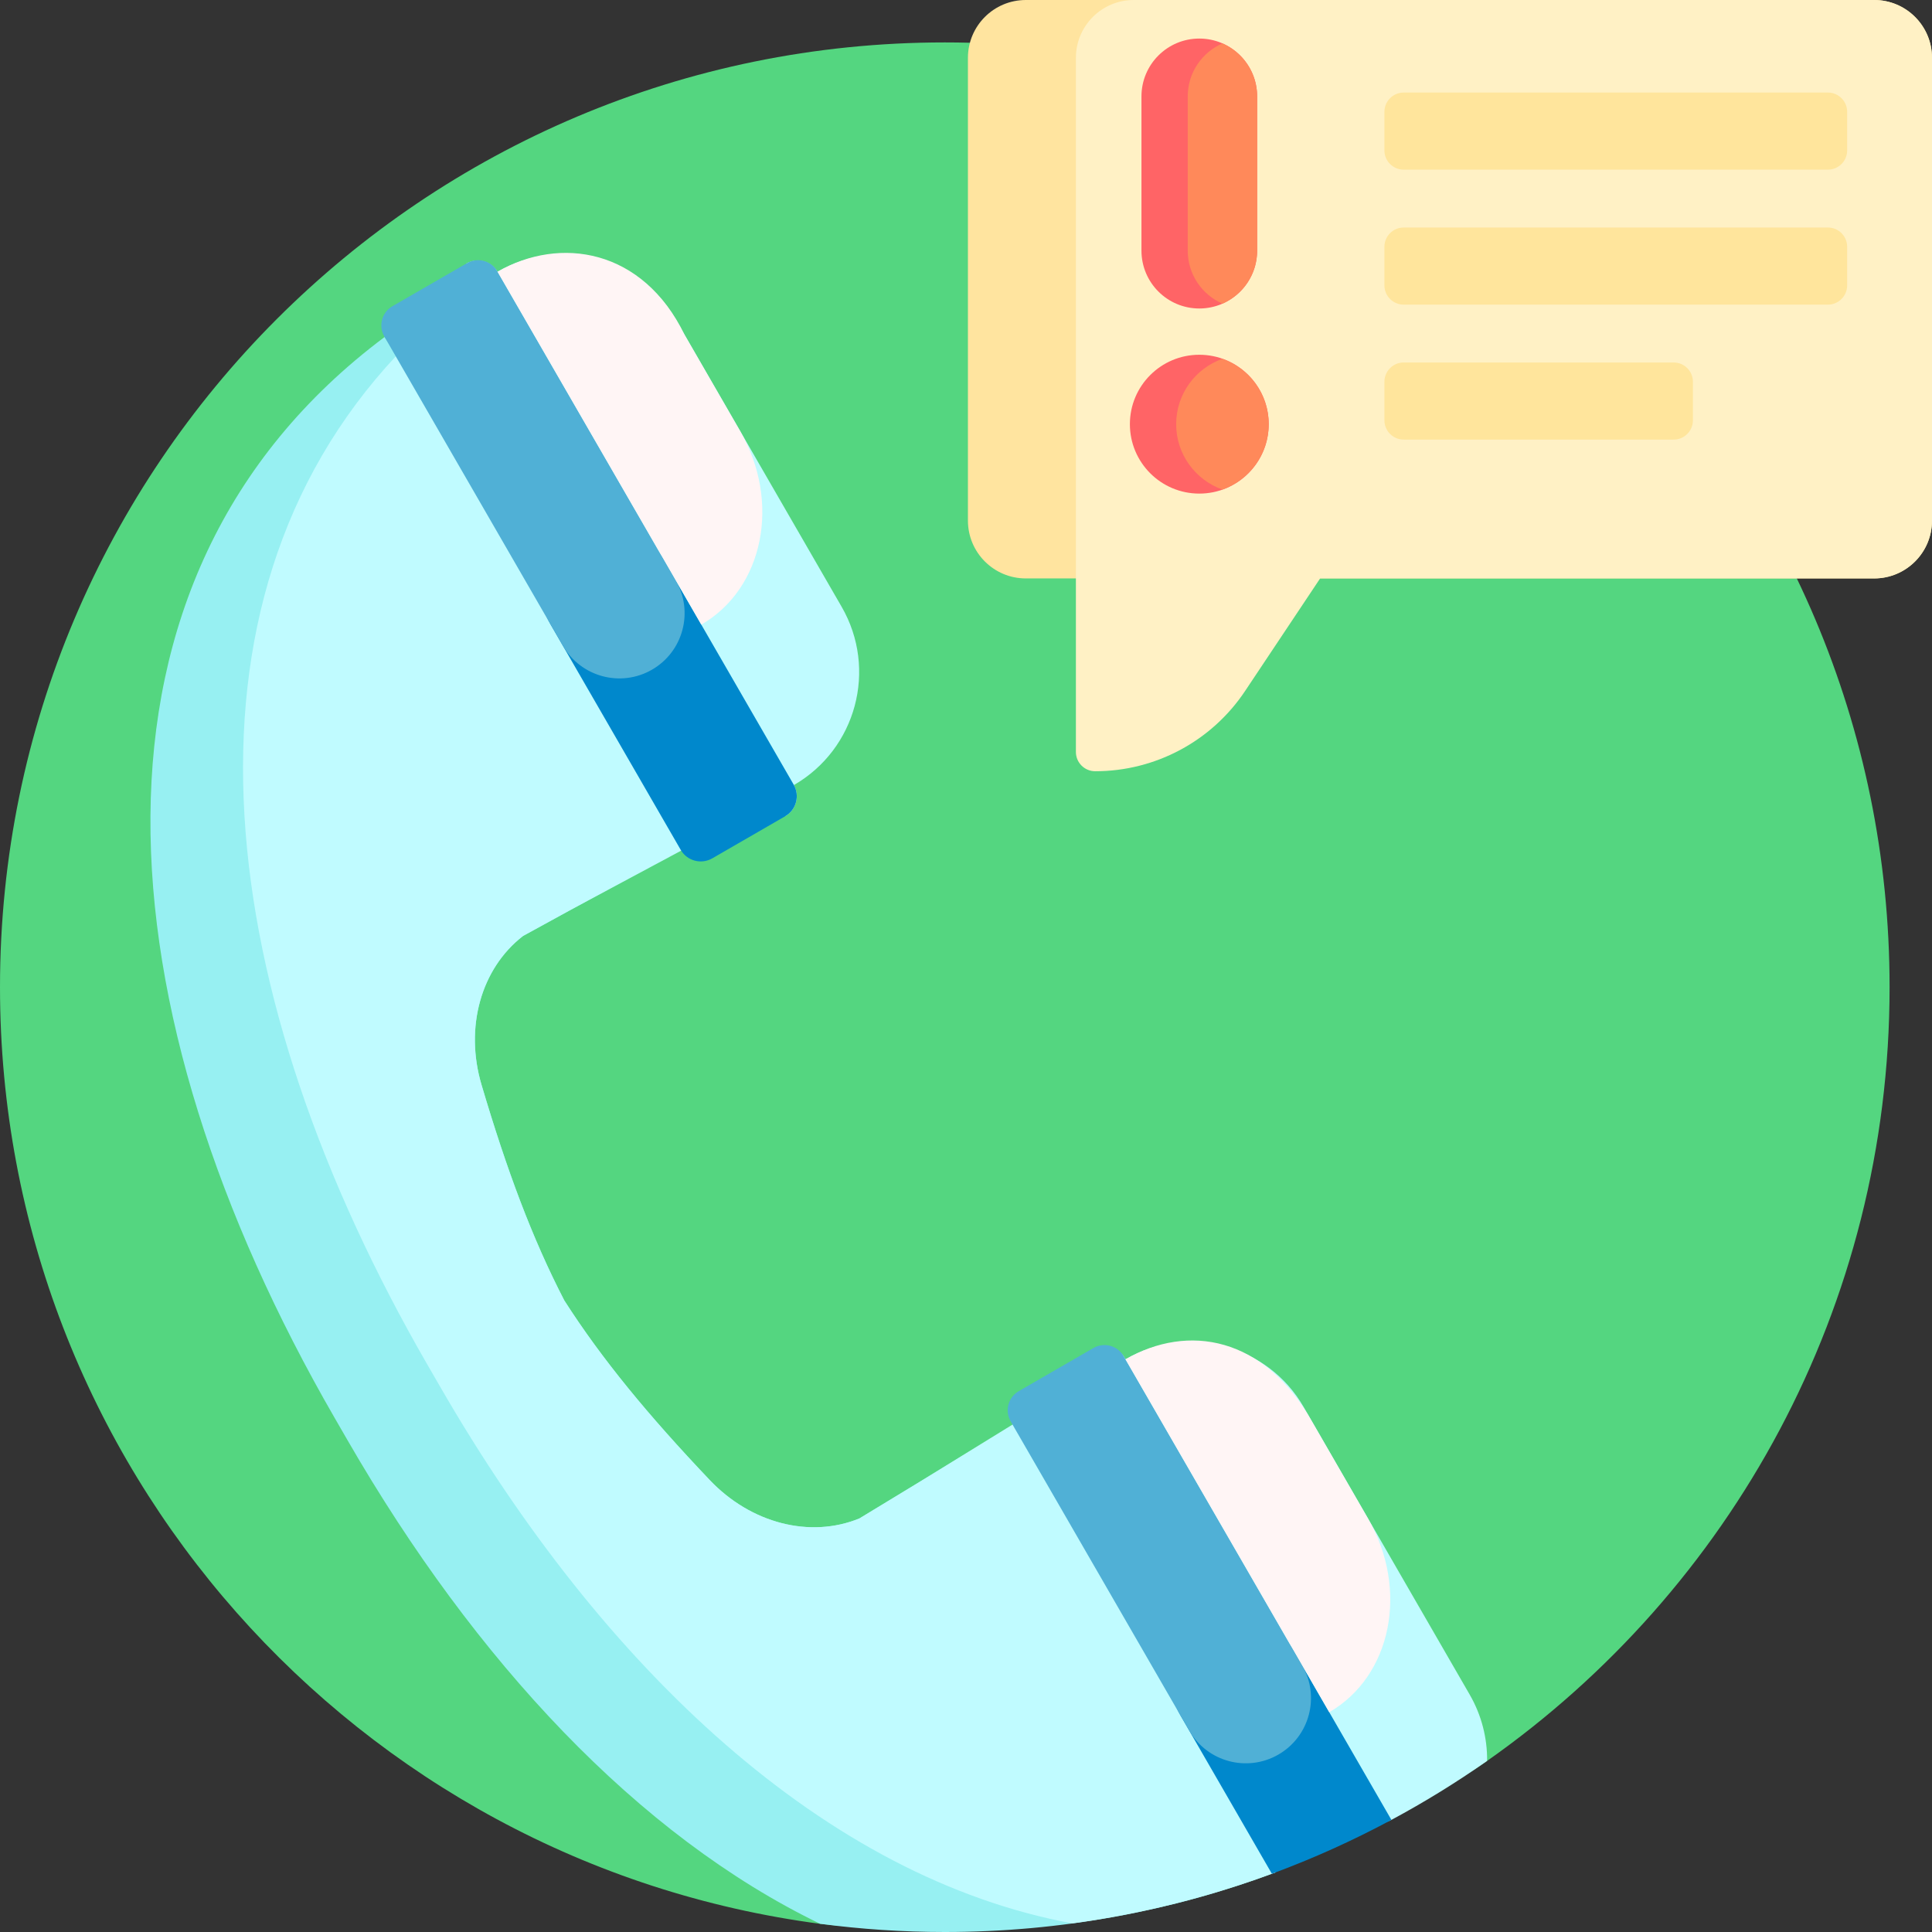
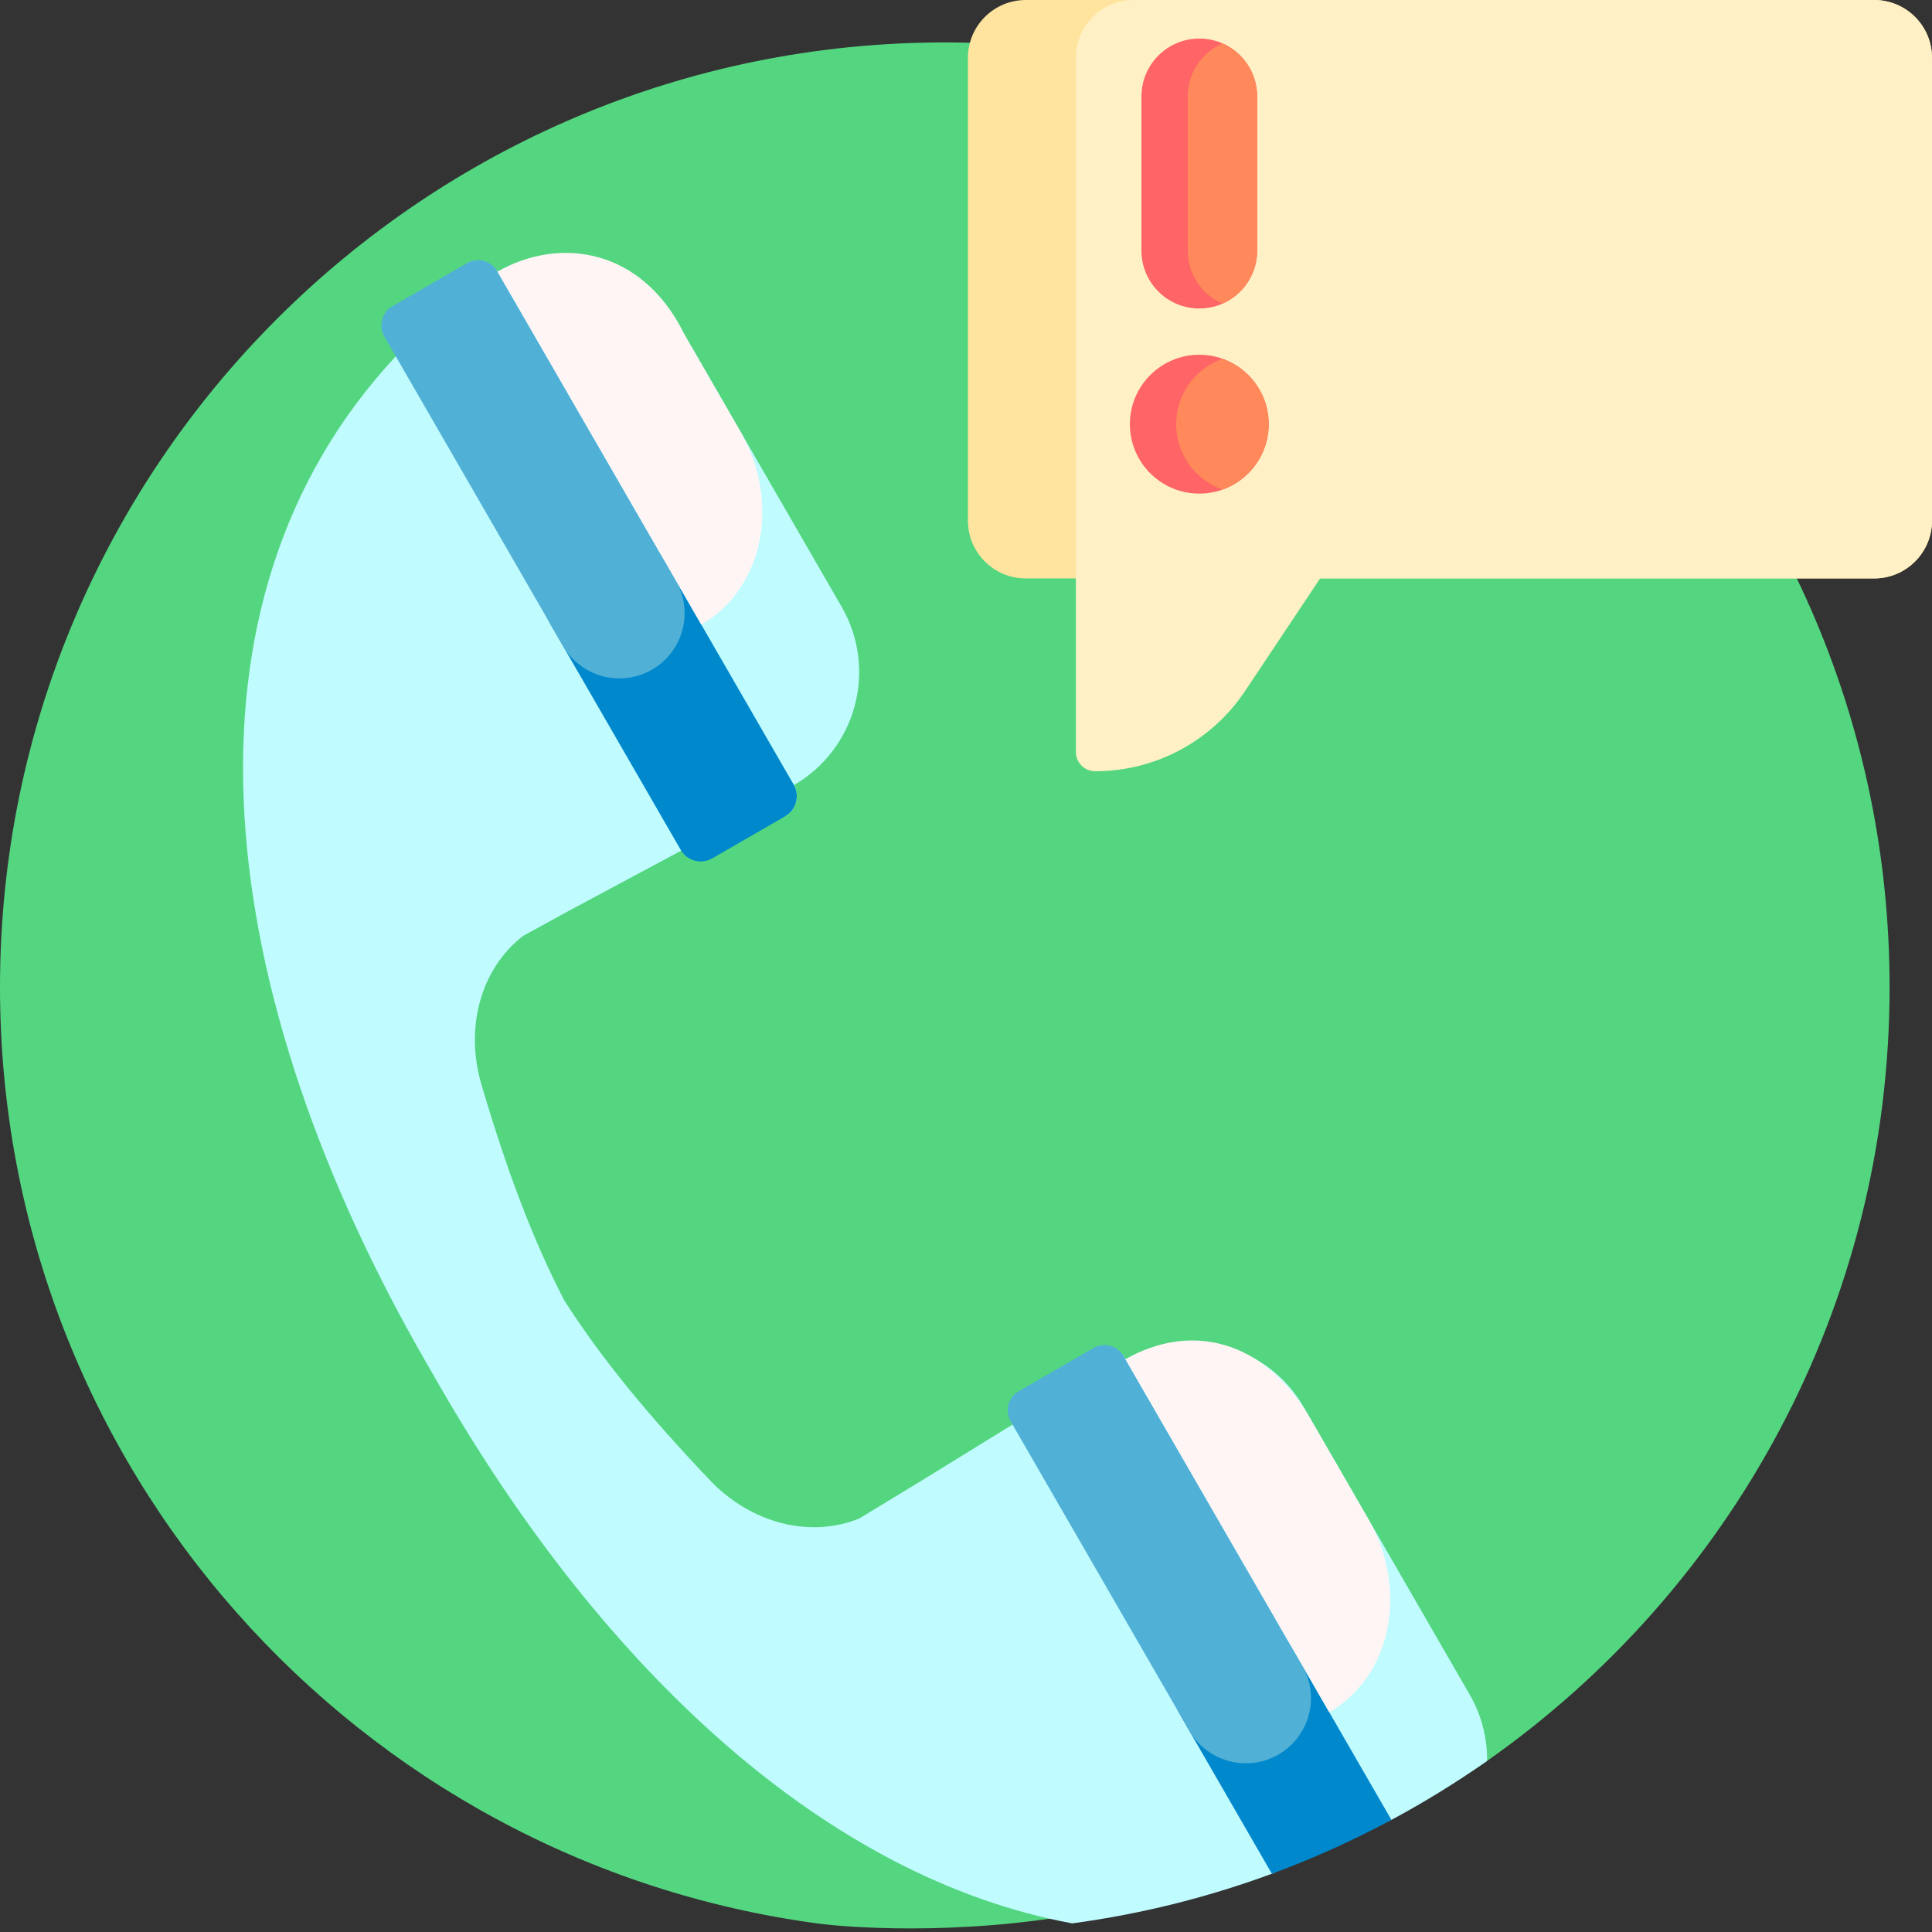
<svg xmlns="http://www.w3.org/2000/svg" height="512pt" viewBox="0 0 512 512" width="512pt">
  <rect x="0" y="0" width="512" height="512" fill="#333333" stroke="none" />
  <path d="m500.758 261.613c0 84.801-42.16 159.754-106.66 205.047-21.473 15.078-66.516 32.793-105.852 40.16-35.188 6.594-65.812 3.68-70.918 3.008-122.656-16.176-217.328-121.141-217.328-248.215 0-138.277 112.098-250.371 250.379-250.371s250.379 112.094 250.379 250.371zm0 0" fill="#54d680" />
-   <path d="m338.086 496.195c-27.293 10.211-56.84 15.805-87.695 15.805-11.203 0-22.234-.746-33.047-2.172-48.23-23.324-91.441-69.609-125.195-128.07-.574-.996-2.863-4.957-3.438-5.953-62.109-107.574-72.535-222.273 13.219-286.5l86.023 131.711-49.324 27.023c-11.164 8.633-15.52 24.238-11.012 39.457 6.746 22.77 13.477 40.801 21.941 57.148 9.926 15.504 22.176 30.348 38.523 47.574 10.926 11.516 26.621 15.543 39.676 10.191l48.066-29.203zm0 0" fill="#97f0f2" />
  <path d="m284.152 509.711c-65.152-12.039-124.109-67.047-167.465-142.141-.574-.992-2.863-4.957-3.438-5.949-56.367-97.629-70.16-201.121-8.137-267.434l83.133 127.102-37.363 20.02-12.266 6.719c-11.164 8.629-15.52 24.238-11.012 39.453 6.746 22.773 13.477 40.801 21.941 57.152 9.926 15.504 22.172 30.348 38.523 47.574 10.926 11.512 26.621 15.543 39.676 10.191l16.055-9.754 31.625-19.488 62.621 123.039c-17.152 6.41-35.195 10.996-53.895 13.516zm0 0" fill="#c0fbff" />
  <path d="m394.098 466.66c-8.113 5.695-16.582 10.914-25.359 15.629-2.34 1.258-9.891 2.574-12.348-.57-15.086-19.301-53.809-97.652-64.234-118.969-1.812-3.699 3.586-6.75 5.703-3.219.016.031.035.059.051.09l.379.594c16.531-9.523 37.656-3.855 47.199 12.668l43.969 76.16c3.211 5.555 4.703 11.637 4.641 17.617zm-171.047-305.84c9.547 16.535 3.879 37.676-12.652 47.223l-.062-.105c1.695 2.934.688 6.684-2.246 8.375l-84.551-146.445c2.934-1.695 6.684-.691 8.375 2.242l-.059-.102c16.535-9.547 37.676-3.883 47.223 12.652zm0 0" fill="#c0fbff" />
  <path d="m368.738 482.289c-10.16 5.461-20.738 10.242-31.676 14.281l-24.258-42.016c-4.793-8.305-1.91-18.93 6.43-23.668 8.258-4.695 18.762-1.844 23.512 6.383zm-222.891-316.91 34.551 59.844c1.691 2.934 5.441 3.938 8.375 2.242l19.316-11.152c2.934-1.691 3.941-5.441 2.246-8.375l-34.551-59.84c-4.625-8.012-14.738-10.961-22.945-6.695-8.734 4.543-11.914 15.453-6.992 23.977zm0 0" fill="#08c" />
  <path d="m179.113 153.859c4.773 8.266 1.941 18.84-6.328 23.613-8.266 4.77-18.836 1.938-23.609-6.328l-47.332-81.98c-1.621-2.805-.66-6.391 2.145-8.012l19.781-11.418c2.805-1.621 6.391-.66 8.012 2.145zm165.996 287.508-47.332-81.977c-1.617-2.809-5.203-3.766-8.012-2.148l-19.777 11.422c-2.805 1.617-3.766 5.203-2.148 8.008l47.332 81.98c4.773 8.266 15.344 11.098 23.613 6.328 8.266-4.773 11.098-15.344 6.324-23.613zm0 0" fill="#50b0d6" />
  <path d="m196.156 114.238c10.844 18.781 6.23 41.746-10.305 51.293l-53.996-93.523c16.535-9.547 38.492-6.133 49.574 16.723zm166.41 288.223-14.727-25.504c-12.789-22.859-33.039-26.273-49.574-16.727l53.996 93.523c16.535-9.543 21.148-32.508 10.305-51.293zm0 0" fill="#fff5f5" />
  <path d="m496.672 153.289h-224.832c-8.465 0-15.328-6.863-15.328-15.328v-122.633c0-8.465 6.863-15.328 15.328-15.328h224.832c8.465 0 15.328 6.863 15.328 15.328v122.633c0 8.465-6.863 15.328-15.328 15.328zm0 0" fill="#ffe49f" />
  <path d="m512 15.328v122.633c0 8.465-6.863 15.328-15.328 15.328h-146.824l-19.891 29.84c-8.855 13.281-23.762 21.258-39.723 21.258-2.82 0-5.109-2.289-5.109-5.109v-183.949c0-8.465 6.863-15.328 15.332-15.328h196.215c8.465 0 15.328 6.863 15.328 15.328zm0 0" fill="#fff1c5" />
-   <path d="m489.516 29.637v10.219c0 2.82-2.285 5.109-5.109 5.109h-112.414c-2.82 0-5.109-2.285-5.109-5.109v-10.219c0-2.824 2.289-5.109 5.109-5.109h112.414c2.824 0 5.109 2.285 5.109 5.109zm-5.109 30.656h-112.414c-2.82 0-5.109 2.289-5.109 5.109v10.223c0 2.82 2.289 5.109 5.109 5.109h112.414c2.824 0 5.109-2.289 5.109-5.109v-10.223c0-2.82-2.285-5.109-5.109-5.109zm-40.879 35.77h-71.535c-2.82 0-5.109 2.285-5.109 5.109v10.219c0 2.82 2.289 5.109 5.109 5.109h71.535c2.824 0 5.113-2.285 5.113-5.109v-10.219c0-2.824-2.289-5.109-5.113-5.109zm0 0" fill="#ffe59c" />
  <path d="m336.223 112.41c0 10.16-8.234 18.398-18.395 18.398s-18.395-8.238-18.395-18.398c0-10.156 8.234-18.395 18.395-18.395s18.395 8.238 18.395 18.395zm-18.395-30.656c8.465 0 15.328-6.863 15.328-15.328v-40.879c0-8.465-6.863-15.328-15.328-15.328s-15.328 6.863-15.328 15.328v40.879c0 8.465 6.863 15.328 15.328 15.328zm0 0" fill="#ff6466" />
  <path d="m336.223 112.41c0 8.008-5.125 14.801-12.262 17.328-7.141-2.527-12.266-9.32-12.266-17.328 0-8.004 5.125-14.797 12.266-17.324 7.137 2.527 12.262 9.32 12.262 17.324zm-12.262-31.938c5.41-2.367 9.195-7.762 9.195-14.047v-40.879c0-6.281-3.785-11.68-9.195-14.043-5.414 2.363-9.199 7.762-9.199 14.043v40.879c0 6.285 3.785 11.68 9.199 14.047zm0 0" fill="#ff895a" />
</svg>